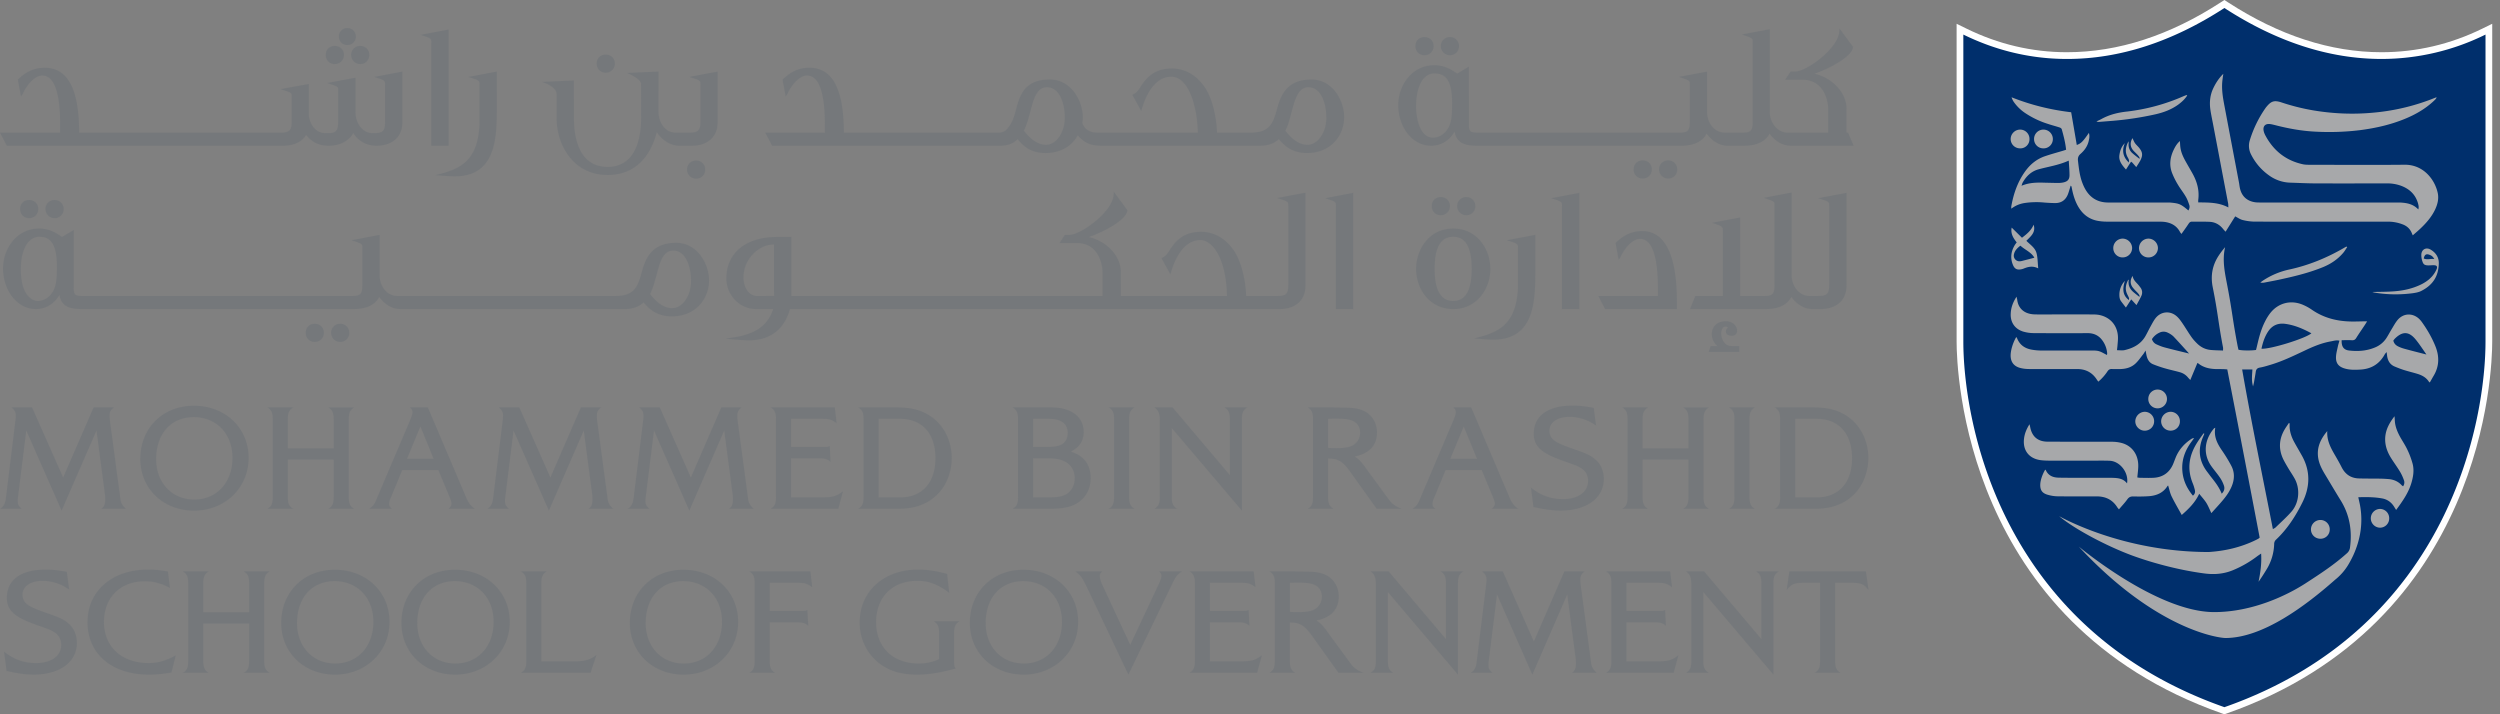
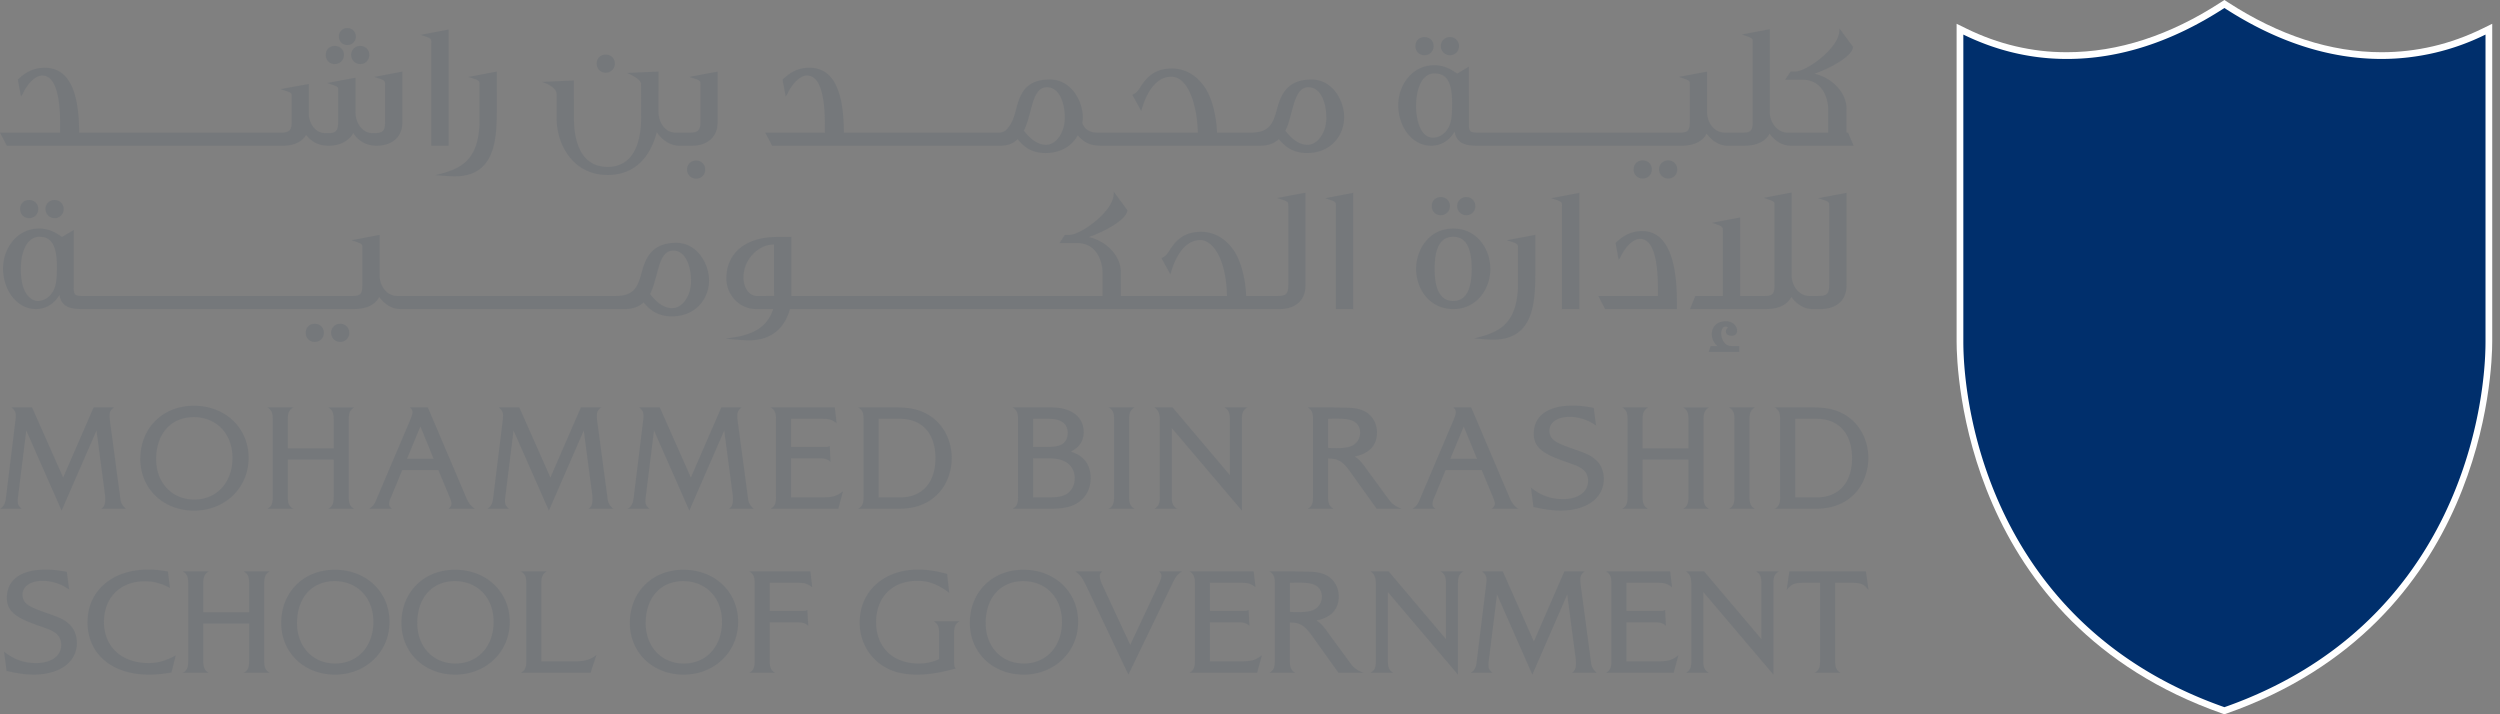
<svg xmlns="http://www.w3.org/2000/svg" width="196" height="56" fill="none">
  <rect width="100%" height="100%" fill="#808080" stroke="none" />
  <g clip-path="url(#a)">
    <path d="M174.219 55.938c-20.236-7.105-20.821-26.919-20.821-29.155V1.863l.761.374c2.509 1.233 5.162 1.857 7.887 1.857 4.018 0 8.064-1.314 12.059-3.908l.288-.186.287.186c3.997 2.594 8.044 3.908 12.029 3.908 2.748 0 5.414-.624 7.922-1.857l.76-.373v24.92c0 2.235-.584 22.05-20.821 29.154l-.175.062-.176-.062Z" fill="#fff" />
    <path d="M194.864 26.783V2.71a18.409 18.409 0 0 1-8.155 1.912c-4.089 0-8.225-1.339-12.316-3.994-4.089 2.655-8.225 3.994-12.315 3.994-3.266.006-6.017-.863-8.152-1.912v24.074c0 5.743 2.522 22.358 20.468 28.659 17.948-6.301 20.47-22.916 20.47-28.659Z" fill="#002F6C" />
-     <path d="M165.971 27.457c.228 0 .421.032.594-.007.67-.155 1.255-.457 1.62-1.07.149-.256.275-.53.418-.786.125-.224.242-.458.396-.654.422-.53 1.13-.595 1.639-.157.17.144.305.33.434.516.25.361.471.743.724 1.103.134.193.293.37.463.534.295.288.652.465 1.066.501.313.03.629.03.961.046 0-.104.012-.17 0-.235-.385-2.012-.402-2.721-.807-4.725-.182-.908-.033-1.727.473-2.493.149-.225.313-.442.498-.653-.247 1.042-.013 2.046.177 3.05.381 1.98.411 2.656.791 4.638.022.12.052.237.075.35.229.072.976.084 1.379.022.033-.131.07-.277.103-.422.146-.621.308-1.233.599-1.802a4.02 4.02 0 0 1 .403-.653c.636-.82 1.638-1.072 2.591-.656.244.105.48.237.699.39.92.633 1.95.89 3.051.912.334.007.677-.008 1.015-.013h.249c-.087.141-.154.252-.226.358-.211.317-.429.627-.63.95-.086.141-.187.186-.354.173-.259-.015-.526-.003-.786-.003-.02.503.157.76.589.81.68.077 1.348.036 1.996-.229a1.94 1.94 0 0 0 .919-.741c.154-.238.285-.494.436-.738.139-.229.265-.466.432-.67.442-.546 1.163-.592 1.684-.12.106.1.199.213.278.33.404.571.75 1.177 1.012 1.823.317.785.317 1.56-.123 2.305-.105.176-.201.353-.301.527-.028-.003-.056.004-.062-.006-.208-.35-.537-.533-.904-.647-.362-.111-.732-.198-1.094-.312a8.74 8.74 0 0 1-.719-.273c-.339-.145-.514-.425-.573-.782l-.044-.346c-.067.079-.118.12-.147.177-.421.767-1.068 1.157-1.947 1.198-.4.02-.798.031-1.185-.085-.501-.143-.72-.428-.689-.95.018-.273.095-.541.151-.81.031-.139.077-.277.119-.424-.247-.057-.463.017-.681.057-.734.13-1.415.42-2.083.74-.871.41-1.74.83-2.669 1.103-.264.08-.531.163-.804.21-.208.033-.298.14-.326.332-.039.275-.092.547-.136.818-.018.088-.041.174-.075.323-.142-.472-.07-.883-.051-1.324h-.804c.749 4.303 1.643 8.562 2.409 12.517.098-.06.175-.091.226-.146.419-.408.858-.798 1.238-1.234.604-.702.688-1.791.236-2.594-.154-.277-.336-.537-.498-.81-.136-.23-.272-.46-.391-.7-.379-.8-.333-1.588.119-2.346.097-.165.213-.32.318-.484.024.007.041.012.065.013 0 .117-.006.234.002.35.033.414.175.798.378 1.16.192.349.395.694.59 1.041.671 1.207.635 2.432.037 3.646-.535 1.08-1.182 2.089-2.068 2.924a.456.456 0 0 0-.151.349 4.03 4.03 0 0 1-.622 2.033c-.191.313-.386.62-.604.923.147-.716.254-1.425.203-2.211-.124.087-.214.145-.301.208a8.504 8.504 0 0 1-1.944 1.112c-.717.288-1.449.34-2.207.24-1.81-.237-3.872-.757-5.582-1.378-1.991-.725-4.553-2.07-5.802-3.11.113.044 4.896 2.808 11.728 2.808 1.284-.083 2.514-.367 3.676-.932.077-.036.149-.076.218-.114.029-.016.046-.039.1-.083a2981.14 2981.14 0 0 0-2.54-13.19c-.121-.008-.221-.016-.321-.02-.195-.003-.388-.001-.585-.005-.491-.017-.959-.118-1.354-.434-.031-.023-.07-.037-.082-.043-.182.438-.36.867-.557 1.336-.082-.092-.131-.139-.175-.19a1.236 1.236 0 0 0-.631-.417c-.394-.113-.799-.195-1.19-.31a9.717 9.717 0 0 1-.9-.309c-.317-.12-.464-.386-.536-.702l-.077-.384c-.076.127-.123.213-.179.287-.193.24-.366.5-.584.71-.328.32-.752.445-1.21.456-.225.002-.454.006-.678-.003-.151-.004-.241.053-.328.176a3.74 3.74 0 0 1-.723.815 2.428 2.428 0 0 1-.112-.154c-.36-.566-.881-.837-1.549-.834-.914.002-1.828 0-2.741 0-.393 0-.78.01-1.171-.007a2.47 2.47 0 0 1-.632-.104c-.443-.148-.657-.46-.67-.928-.007-.399.172-1.02.444-1.476.029.047.054.082.072.124.211.515.617.78 1.143.871.262.048.531.067.796.07 1.305.003 2.61-.006 3.912-.003.19 0 .396 0 .578.057.208.065.396.191.607.293.002-.021.025-.081.017-.142a1.985 1.985 0 0 0-.467-1.115c-.283-.32-.643-.458-1.068-.455a387.64 387.64 0 0 1-4.218-.003 3.007 3.007 0 0 1-.817-.116c-.665-.2-1.027-.73-.991-1.417.02-.467.177-.895.457-1.322.02.115.048.181.054.253.072.603.493 1.105 1.349 1.133.583.018 1.171.003 1.754.003.938 0 1.87-.003 2.805.003.172 0 .35.007.519.039.876.177 1.436.836 1.469 1.727.008.202-.015.408-.033.611-.008.134-.026.265-.044.427Zm11.327-.12c.663.064 3.465-.806 3.915-1.207-.653-.355-1.328-.647-2.068-.743-.545-.069-.991.118-1.305.575-.282.41-.431.873-.542 1.375Zm-5.673.38c-.435-.478-.828-.922-1.236-1.35a1.639 1.639 0 0 0-.434-.284.718.718 0 0 0-.653-.003 1.36 1.36 0 0 0-.59.51c.066.196.19.334.362.41.211.097.431.188.66.245.601.16 1.207.304 1.891.472Zm18.608.076c-.29-.41-.544-.81-.839-1.17-.535-.651-1.035-.666-1.634-.075-.045.046-.087.106-.123.157.054.231.2.37.393.461.154.075.321.136.488.18.549.152 1.102.29 1.715.447ZM175.24 16.964c-.254.401-.495.79-.755 1.203-.087-.098-.146-.151-.192-.213-.278-.352-.64-.549-1.084-.564-.452-.02-.903-.006-1.353-.013-.136-.003-.203.066-.27.165-.174.264-.359.52-.56.799-.049-.064-.082-.098-.108-.142-.272-.522-.732-.753-1.294-.809-.164-.013-.329-.01-.493-.01-1.326-.003-2.651.003-3.974-.003a4.02 4.02 0 0 1-.763-.076c-.614-.133-1.076-.483-1.409-1.014-.286-.459-.44-.966-.545-1.491-.013-.06-.021-.122-.039-.182-.005-.014-.025-.025-.061-.06-.024.066-.036.126-.057.188-.051.165-.097.333-.161.496-.186.459-.527.693-1.025.683-.268-.004-.535-.02-.799-.039a6.306 6.306 0 0 0-1.598.039c-.357.06-.688.192-1.015.442 0-.089-.007-.136 0-.18.175-.999.501-1.937 1.104-2.77.407-.558.92-.963 1.573-1.178.439-.149.886-.269 1.325-.401.095-.026.19-.06.295-.095-.056-.555-.192-1.065-.333-1.58-.039-.136-.152-.156-.257-.191-.295-.093-.591-.17-.884-.27a6.91 6.91 0 0 1-1.662-.788 3.4 3.4 0 0 1-.955-.904 1.337 1.337 0 0 1-.185-.38c1.503.6 3.049.982 4.674 1.175.149.862.293 1.712.44 2.566.342-.13.473-.257.95-.949.075.253.025.467-.026.677-.097.388-.329.706-.627.966-.176.151-.228.315-.205.534.065.562.126 1.121.313 1.657.068.185.141.362.235.534.392.718.996 1.091 1.826 1.091h4.559c.143 0 .288-.001.429.016.593.063.724.127 1.297.608.082-.14.118-.286.068-.434-.076-.22-.152-.443-.273-.646-.183-.318-.417-.606-.606-.923a6.046 6.046 0 0 1-.467-.93c-.234-.604-.165-1.203.107-1.787.16-.342.304-.55.506-.724.013.19.016.372.044.55.062.398.241.758.437 1.106.157.278.318.555.472.828.378.659.583 1.354.485 2.118-.009.057-.002.118-.002.209.801.01 1.598-.011 2.363.396-.008-.133-.002-.216-.017-.303-.381-1.99-.755-3.98-1.136-5.972-.082-.453-.183-.903-.254-1.358-.088-.59-.037-1.165.223-1.712.198-.417.447-.799.788-1.134-.023.143-.043.288-.061.433-.1.714.02 1.408.153 2.101.373 1.983.751 3.964 1.126 5.945.03.148.044.303.075.454.135.673.575 1.071 1.263 1.147.143.013.287.012.434.012l10.624.001c.154 0 .31-.001.459.016.45.041.869.16 1.212.527.057-.184.016-.322-.016-.454-.194-.709-.669-1.156-1.345-1.407a3.162 3.162 0 0 0-1.12-.182c-1.874.003-3.757.007-5.635 0-.645-.004-1.292-.039-1.939-.058a2.965 2.965 0 0 1-1.662-.58 4.42 4.42 0 0 1-1.387-1.618 1.459 1.459 0 0 1-.103-1.131 8.987 8.987 0 0 1 1.236-2.53c.018-.025.033-.048.057-.072.372-.462.618-.546 1.181-.362a16.82 16.82 0 0 0 2.442.617c1.618.277 3.242.342 4.878.178a16.78 16.78 0 0 0 4.762-1.17c.018-.01.042-.005.1-.01-.043.059-.069.102-.102.141-.033.04-.072.07-.108.11-.673.636-1.462 1.09-2.314 1.436-1.118.457-2.286.718-3.483.874a19.98 19.98 0 0 1-3.501.119c-1.074-.051-2.12-.243-3.155-.509-.13-.031-.261-.066-.39-.084-.4-.059-.608.178-.511.57.028.109.07.216.124.316.639 1.199 1.604 1.97 2.943 2.264.19.04.388.04.581.04 2.465.003 4.931.021 7.392-.004 1.5-.015 2.376 1.186 2.597 2.201.101.453-.007.894-.203 1.312-.277.584-.696 1.059-1.161 1.5-.182.173-.377.334-.591.523-.036-.081-.056-.126-.074-.17-.144-.36-.408-.583-.766-.707a3.175 3.175 0 0 0-1.087-.196c-3.487.004-6.979.006-10.469-.003a4.01 4.01 0 0 1-.94-.126c-.204-.05-.386-.184-.585-.285Zm-13.05-4.372c-.801.363-1.595.47-2.366.682-.575.157-.971.547-1.256 1.058-.028.056-.041.118-.082.234.645-.275 1.272-.259 1.896-.241.328.006.657.018.986.018.141 0 .287-.013.426-.046.313-.075.457-.24.455-.565 0-.354-.033-.709-.059-1.14Zm.791 30.266c6.114 6.577 11.026 7.161 11.492 7.161 2.938 0 6.307-2.54 8.599-4.567a4.393 4.393 0 0 0 1.061-1.223c.128-.22.249-.448.357-.678.573-1.252.783-2.557.539-3.924-.04-.205-.092-.413-.139-.643.653-.02 1.267-.017 1.873.093.421.076.732.314.951.674.04.068.081.132.143.23.494-.67.953-1.317 1.19-2.097.151-.504.239-1.023.097-1.543a6.418 6.418 0 0 0-.408-1.087c-.155-.332-.363-.643-.545-.962-.211-.38-.381-.772-.429-1.207-.01-.127-.016-.255-.031-.452-.398.515-.667 1.005-.724 1.594-.056.609.126 1.156.442 1.665.226.365.486.712.704 1.078.128.206.228.434.311.664a.509.509 0 0 1-.062.492c-.049-.034-.075-.047-.098-.07-.29-.322-.657-.472-1.089-.5a9.568 9.568 0 0 0-.612-.03c-.554-.009-1.109 0-1.666-.017-.617-.018-1.061-.311-1.347-.867-.156-.31-.328-.613-.503-.914-.349-.596-.678-1.194-.629-1.933-.516.613-.84 1.282-.712 2.104.075.483.299.907.55 1.32.403.667.796 1.337 1.207 2.002.709 1.138.912 2.373.74 3.686a.702.702 0 0 1-.247.472c-.998.888-1.935 1.507-3.228 2.346-1.448.94-4.171 2.263-7.177 2.263-4.496.001-10.597-5.132-10.61-5.13Zm4.659-6.326c.008-.903-.5-1.6-1.325-1.808a3.054 3.054 0 0 0-.76-.09c-1.673-.007-3.347 0-5.019-.007-.769-.003-1.228-.395-1.369-1.143-.011-.06-.029-.12-.055-.222-.238.38-.382.737-.428 1.13-.111.927.4 1.574 1.331 1.688.202.023.41.034.613.034 1.12.004 2.24.003 3.36.003.47 0 .945-.013 1.415.007.807.034 1.508.941 1.357 1.773-.296-.386-.712-.422-1.136-.435-.064-.005-.126-.005-.187-.005-.768 0-1.542.005-2.31 0-.586 0-1.169.005-1.754-.01-.442-.011-.802-.175-.989-.605-.005-.01-.033-.01-.046-.013-.218.372-.362.806-.38 1.122-.023.447.13.704.562.833.252.075.524.123.786.126 1.025.014 2.055.006 3.077.006.686 0 1.238.258 1.608.85.031.049.072.09.133.168.232-.272.459-.51.65-.774.126-.182.262-.244.481-.24.41.01.824.01 1.23-.02.601-.047 1.117-.265 1.452-.804.012-.016.043-.025.046-.03.09.287.144.582.27.845.241.492.521.967.796 1.462.534-.472 1.051-.964 1.369-1.662.206.256.403.47.555.707.154.247.259.522.398.809.288-.32.573-.625.845-.945.296-.343.557-.707.737-1.126.239-.558.263-1.121-.03-1.66a12.143 12.143 0 0 0-.684-1.127c-.382-.549-.693-1.11-.56-1.837-.051.029-.082.038-.1.054-.763.9-.879 2.024-.203 2.971.214.299.46.58.666.885.131.19.238.405.313.626.074.212.038.43-.172.638-.206-.518-.524-.923-.84-1.32-.108-.138-.208-.278-.316-.418-.634-.848-.724-1.758-.306-2.723l.1-.242c-.022-.01-.041-.021-.061-.031-.175.248-.358.492-.519.753-.627.996-.786 2.045-.332 3.16.07.17.124.35.167.53.038.161.013.316-.151.445-.465-.561-.753-1.169-.822-1.871-.087-.87.18-1.637.689-2.33.074-.103.148-.204.225-.305a.327.327 0 0 0-.216.06c-.562.372-.991.856-1.24 1.488-.072.182-.137.366-.216.543-.295.634-.802.972-1.495 1.013-.357.019-.716.006-1.079 0-.067 0-.136-.016-.205-.025.026-.314.072-.608.074-.9Zm16.318-17.203c-.068.04-.143.077-.212.12-1.331.77-2.747 1.35-4.246 1.676a6.049 6.049 0 0 0-2.13.904l-.161.12c.117.03.216.022.313.006.486-.095.968-.18 1.448-.292 1.074-.235 2.135-.504 3.154-.92.63-.257 1.177-.63 1.611-1.151.107-.133.19-.28.285-.42a1.064 1.064 0 0 1-.062-.043ZM171.419 7.454a4.097 4.097 0 0 0-.229.087 15.407 15.407 0 0 1-4.402 1.201c-.727.078-1.41.24-2.045.594-.123.069-.251.122-.38.18.082.04.152.047.213.04l1.135-.09a24.901 24.901 0 0 0 3.28-.505c.658-.15 1.277-.384 1.822-.788.254-.193.485-.405.667-.691-.04-.021-.053-.03-.061-.027Zm14.565 15.438c.534-.014 1.084-.008 1.632-.047.775-.05 1.53-.21 2.231-.56.415-.21.777-.49 1.027-.888.064-.1.122-.208.164-.317.066-.17.006-.27-.175-.284-.155-.01-.313.01-.468.01-.292 0-.409-.066-.488-.343a1.447 1.447 0 0 1-.073-.54c.037-.376.374-.552.706-.365.423.238.675.614.663 1.098-.026 1.024-.483 1.709-1.397 2.165-.198.096-.435.138-.663.169-.991.128-1.979.116-2.963-.047-.071-.012-.141-.037-.196-.051Zm4.869-2.583c-.113-.19-.2-.263-.368-.328-.265-.106-.399-.029-.463.282.269.135.554-.003.831.046Zm-32.744-1.307c-.28-.348-.488-.699-.393-1.159l.807.796c.382-.293.722-.567.914-1.024.19.613-.234.914-.57 1.266.311.308.691.55.798.971.093.359.088.744.132 1.19-.435-.226-.799-.127-1.164.024a.937.937 0 0 1-.177.048c-.326.06-.509-.033-.637-.337-.229-.538-.156-1.061.134-1.554.04-.07.092-.133.156-.221Zm.29.258c-.252.194-.444.388-.504.673a.444.444 0 0 0 .445.553c.113-.003.221-.037.331-.067.263-.065.524-.133.822-.215-.241-.435-.726-.608-1.094-.944Zm7.761 3.819c-.003.183.013.364.119.521.117.163.245.32.391.513.148-.225.273-.42.417-.642l.413.449c.133-.25.277-.486.389-.738a.625.625 0 0 0-.087-.651c-.06-.08-.119-.16-.185-.232-.179-.193-.38-.376-.417-.67-.167.256-.205.515-.078.777.058.116.15.214.234.31.092.105.199.195.286.304.072.088.134.19.084.253-.156-.125-.314-.241-.462-.37-.288-.244-.432-.552-.372-.937.002-.008-.015-.02-.031-.046-.197.372-.277.738-.094 1.131.046.102.104.203.145.311.017.04-.004.096-.006.165-.456-.357-.537-.791-.313-1.507a1.55 1.55 0 0 0-.433 1.059Zm.916-10.405c.032.026.074.049.104.083.099.108.195.221.303.345.104-.172.219-.331.31-.502.226-.428.193-.688-.124-1.057-.096-.109-.209-.21-.294-.332-.075-.113-.125-.252-.189-.38-.211.352-.181.704.087.992.117.126.248.238.359.372.074.088.15.197.099.255-.181-.145-.368-.278-.54-.432a.867.867 0 0 1-.305-.77c.005-.039-.004-.079-.012-.17-.239.452-.292.856-.058 1.266a.875.875 0 0 1 .092.2c.013.045-.001.098-.007.2-.483-.465-.547-.959-.314-1.518-.257.252-.367.56-.421.898-.083.48.189.806.511 1.17.137-.217.262-.411.399-.62Zm19.482 27.227a.736.736 0 0 0 .028 1.47.724.724 0 0 0 .727-.748.724.724 0 0 0-.755-.722ZM160.199 10.16a.735.735 0 0 0-.729.751.725.725 0 0 0 .727.721.726.726 0 0 0 .747-.732.74.74 0 0 0-.745-.74Zm10.706 22.849a.732.732 0 0 0-.724-.724.752.752 0 0 0-.747.743.736.736 0 0 0 .747.735.722.722 0 0 0 .724-.755Zm-2.478-1.761a.73.73 0 0 0 .681.765.737.737 0 1 0 .094-1.471.728.728 0 0 0-.775.706Zm.755-11.811a.754.754 0 0 0-.733-.73.753.753 0 0 0-.752.737.736.736 0 0 0 .749.739.738.738 0 0 0 .736-.746Zm-1.048 12.848a.76.76 0 0 0-.727.768c.01.388.349.715.739.713a.734.734 0 0 0 .738-.748.74.74 0 0 0-.75-.733Zm-9.756-22.125a.748.748 0 0 0-.742.746c.005.4.323.72.726.726a.717.717 0 0 0 .75-.727.732.732 0 0 0-.734-.745Zm23.544 30.606a.741.741 0 0 0-.743.74c0 .4.316.72.717.73a.716.716 0 0 0 .755-.72.73.73 0 0 0-.729-.75ZM167.158 19.44a.756.756 0 0 0-.727-.733.74.74 0 0 0-.75.733.726.726 0 0 0 .737.742.737.737 0 0 0 .74-.742Z" fill="#A7A8AA" />
    <path d="M3.566 16.384a.71.71 0 0 0 .719.718.696.696 0 0 0 .705-.718.69.69 0 0 0-.705-.704.696.696 0 0 0-.719.704Zm-1.99 0c0 .416.297.718.706.718.41 0 .718-.309.718-.718 0-.408-.302-.704-.718-.704s-.706.29-.706.704Zm25.101 9.002a.695.695 0 0 0-.718.704.71.71 0 0 0 .718.717.696.696 0 0 0 .706-.717.689.689 0 0 0-.706-.704Zm-2.003 0c-.415 0-.705.29-.705.704 0 .415.296.717.705.717.41 0 .719-.308.719-.717 0-.408-.303-.704-.719-.704ZM0 10.401l.537 1.025h21.646c.849 0 1.49-.3 1.817-.844.482.598 1.021.844 1.844.844.796 0 1.572-.424 1.855-1 .358.619 1.04 1 1.806 1 1.26 0 2.041-.698 2.041-1.824V5.611l-2.204.42.335.108c.512.166.512.22.512.514v2.95c0 .762-.28.837-.965.837-.846 0-1.352-.839-1.352-1.65v-2.7l-2.224.418.326.11c.54.184.54.21.54.448v2.536c0 .802-.317.838-.978.838-.803 0-1.244-.698-1.326-1.385v-2.47l-2.219.403.336.11c.54.18.54.201.54.461v2.004c0 .762-.276.838-.952.838H6.206c-.008-3.424-.89-5.088-2.7-5.088-.977 0-1.583.437-2.092.91l-.018.018.247 1.327.124-.181C2.234 6.379 2.889 5.92 3.3 5.92c.939 0 1.415 1.297 1.415 3.854v.627H0Zm111.676-6.072c.41 0 .719-.309.719-.718 0-.407-.302-.703-.719-.703-.415 0-.705.289-.705.703 0 .416.296.718.705.718ZM43.637 7.376v1.867c0 1.132.365 2.245 1.003 3.053.734.931 1.768 1.423 2.99 1.423 1.951 0 3.286-1.162 3.864-3.364.323.537 1.014 1.071 1.748 1.071h.989c1.25 0 2.028-.699 2.028-1.824v-3.99l-2.224.418.342.11c.538.17.538.229.538.513v2.91c0 .785-.313.827-.911.838h-1.03c-.85 0-1.33-.826-1.348-1.602V5.61l-2.476.108.185.08c.257.112.923.469.923.777.004.051.007 1.903.007 2.666 0 1.436-.342 3.843-2.635 3.843-2.293 0-2.636-2.408-2.636-3.843V6.31l-2.514.11.226.08c.01.003.93.335.93.877Zm3.85-1.676c.41 0 .718-.308.718-.716s-.302-.704-.718-.704-.706.289-.706.704.297.717.706.717Zm66.192-1.371a.696.696 0 0 0 .706-.718.69.69 0 0 0-.706-.703.695.695 0 0 0-.718.703.71.71 0 0 0 .718.718ZM27.233 3.53a.65.65 0 0 0 .666-.664.65.65 0 0 0-.666-.664.643.643 0 0 0-.665.664c0 .385.28.664.665.664Zm-.989 1.493c.41 0 .72-.309.72-.718 0-.407-.303-.703-.72-.703-.415 0-.705.289-.705.703 0 .416.297.718.705.718Zm8.411 8.572-.507.135.523.042c.443.036.77.054.97.054 3.054 0 3.31-2.641 3.31-5.116V5.612l-2.237.419.342.109c.538.17.538.23.538.514v3.052c-.111 2.612-1.207 3.424-2.939 3.889ZM27.53 4.306a.71.71 0 0 0 .718.717.696.696 0 0 0 .705-.717.689.689 0 0 0-.705-.704.695.695 0 0 0-.719.704Z" fill="#75787B" />
    <path d="M33.815 3.343v8.083h1.357V2.314l-2.2.419.33.11c.513.17.513.227.513.5Zm82.259 19.91c.489-.576.769-1.365.769-2.165 0-1.537-1.019-3.17-2.91-3.17-1.889 0-2.91 1.633-2.91 3.17 0 1.524 1.02 3.143 2.91 3.143a2.726 2.726 0 0 0 2.141-.979Zm-2.14-4.688c.973 0 1.446.825 1.446 2.523 0 1.665-.486 2.509-1.446 2.509-.968 0-1.459-.844-1.459-2.51 0-1.697.477-2.522 1.459-2.522Zm8.012-2.918c.512.17.512.228.512.501v8.083h1.358V15.12l-2.201.42.331.108Zm-3.474 3.297c.539.171.539.23.539.514v3.052c-.112 2.612-1.208 3.424-2.94 3.89l-.505.134.522.043c.445.035.771.053.969.053 3.055 0 3.311-2.64 3.311-5.116v-3.098l-2.238.42.342.108Zm-6.222-2.788c0 .416.297.717.705.717.41 0 .719-.308.719-.717 0-.407-.302-.704-.719-.704-.415 0-.705.29-.705.704Zm16.518 1.961c-.978 0-1.584.438-2.092.911l-.019.018.247 1.326.124-.18c.467-1.008 1.123-1.467 1.534-1.467.939 0 1.415 1.296 1.415 3.853v.628h-4.672l.536 1.025h5.627v-.628c0-3.589-.934-5.486-2.7-5.486Zm14.117-2.469c.524.166.524.217.524.5v6.22c0 .762-.279.838-.965.838h-.561c-.877 0-1.419-.837-1.419-1.611v-6.503l-2.189.417.318.111c.527.185.527.22.527.448v6.34c0 .765-.279.798-.911.798h-1.781v-6.159l-2.203.417.318.112c.528.183.528.253.528.514v5.115h-2.16l-.415 1.026h5.953c.983 0 1.67-.327 1.994-.949.449.613 1.034.949 1.654.949h.628c1.259 0 2.041-.699 2.041-1.823v-7.29l-2.224.422.343.108Zm-89.886 3.389c-1.926.014-2.4 1.207-2.719 2.426-.305 1.084-.596 1.743-2.064 1.743H31.17c-.88 0-1.407-.82-1.407-1.611v-3.179l-2.203.416.32.111c.527.185.527.22.527.448v3.017c0 .765-.28.798-.912.798H6.39l-.049-.004c-.398-.033-.562-.047-.562-.621v-4.552l-.913.547-.178-.116c-.313-.203-.837-.543-1.619-.543-1.771 0-2.83 1.592-2.83 3.13 0 1.756 1.144 3.184 2.55 3.184 1.103 0 1.658-.733 1.871-1.113.152 1.003.964 1.102 1.723 1.113h21.353c.691 0 1.588-.167 1.994-.948.45.612 1.034.948 1.654.948h17.582c.62 0 1.121-.174 1.491-.518.39.448.981 1.091 2.21 1.091 1.919 0 2.923-1.42 2.923-2.823a3.35 3.35 0 0 0-.656-1.941c-.344-.457-.96-1.003-1.934-1.003Zm-1.625 2.873c.032-.111.062-.221.097-.333.244-.95.497-1.932 1.302-1.932h.05c.936.038 1.355 1.234 1.355 2.402 0 1.144-.674 2.11-1.472 2.11-.79 0-1.33-.621-1.651-.99l-.086-.116c.191-.377.298-.756.401-1.124l.004-.017ZM3.068 18.565c.688 0 1.392.274 1.392 2.31 0 .686-.024 1.19-.143 1.586-.205.68-.75 1.136-1.356 1.136-.492 0-1.326-.52-1.326-2.47 0-1.891.772-2.562 1.433-2.562Zm127.721-5.989a.696.696 0 0 0-.719.704.71.71 0 0 0 .719.717.695.695 0 0 0 .705-.717.689.689 0 0 0-.705-.704Zm-30.325 3.058c.538.171.538.228.538.5v6.233c0 .763-.264.838-.911.838h-2.393c-.036-1.253-.383-2.73-.982-3.59-.655-.943-1.544-1.441-2.567-1.441-1.375 0-2.018.738-2.509 1.534-.189.29-.312.39-.5.49l-.081.043.696 1.27.062-.208c.28-.927.95-2.482 2.292-2.482.926 0 2.024 1.383 2.086 4.384h-8.32V21.33c0-1.24-1.089-2.418-2.509-2.746 1.273-.444 2.949-1.366 3.017-2.072l.003-.034-1.06-1.438-.019.244c-.101 1.355-2.59 3.129-3.45 3.129h-.37l-.426.647h1.397c1.567 0 1.98 1.51 1.98 2.31v1.835H62.045v-4.627h-1.106c-2.612 0-3.993 1.365-3.993 3.244 0 1.328 1.047 2.41 2.333 2.41h1.339c-.48 1.474-1.634 1.916-2.7 2.152l-1.038.172.724.061c.495.041.917.067 1.103.067 1.666 0 2.78-.847 3.225-2.453h38.388c1.251 0 2.028-.698 2.028-1.823v-7.302l-2.224.42.341.108Zm-39.835 3.538h.056v3.71c0 .056.002.104.003.148.002.062.004.116 0 .172l-1.315.004c-.713 0-1.085-.736-1.085-1.464 0-1.427 1.206-2.57 2.341-2.57Zm43.592-3.525c.513.17.513.228.513.501v8.083h1.357V15.12l-2.2.42.33.108Zm-49.639-3.06a.695.695 0 0 0-.719.704.71.71 0 0 0 .719.716.695.695 0 0 0 .705-.716.689.689 0 0 0-.705-.704Zm73.496.693c0 .415.297.717.706.717a.702.702 0 0 0 .718-.717c0-.408-.302-.704-.718-.704s-.706.29-.706.704Zm-25.272-7.047c-1.925.013-2.399 1.206-2.719 2.425-.305 1.084-.596 1.743-2.064 1.743h-2.609c-.035-1.253-.383-2.731-.981-3.591-.656-.942-1.544-1.44-2.568-1.44-1.375 0-2.018.737-2.507 1.533-.19.291-.314.39-.502.49l-.08.043.695 1.27.062-.208c.28-.927.95-2.482 2.292-2.482 1.38 0 2.04 2.352 2.085 4.384h-7.854c-.618 0-1.012-.246-1.203-.753.025-.144.037-.302.037-.472 0-1.233-.895-2.942-2.576-2.942-2.051 0-2.384 1.288-2.706 2.534-.177.677-.404 1.112-.759 1.454-.131.11-.323.15-.44.175l-12.25.004c-.008-3.423-.891-5.088-2.7-5.088-.978 0-1.583.438-2.092.911l-.018.017.247 1.327.124-.18c.467-1.008 1.123-1.467 1.534-1.467.94 0 1.415 1.296 1.415 3.853v.628h-4.673l.536 1.025h17.854c.611 0 1.032-.154 1.397-.513.464.569 1.056 1.086 2.184 1.086 1.132 0 2.05-.505 2.53-1.39.487.58 1.021.817 1.826.817h12.448c.62 0 1.121-.174 1.491-.517.359.425.956 1.09 2.211 1.09 1.91 0 2.91-1.42 2.91-2.823a3.36 3.36 0 0 0-.649-1.94c-.342-.457-.953-1.003-1.928-1.003Zm-1.611 2.795.068-.255c.268-.994.522-1.932 1.316-1.932h.049c.937.038 1.356 1.234 1.356 2.402 0 1.143-.674 2.11-1.472 2.11-.792 0-1.331-.623-1.651-.992l-.087-.114c.206-.406.313-.812.417-1.204l.004-.015ZM80.72 8.95l.024-.092.029-.087c.243-.95.496-1.93 1.301-1.93h.05c.937.037 1.356 1.233 1.356 2.401 0 1.144-.675 2.11-1.473 2.11-.83 0-1.439-.744-1.695-1.056a.355.355 0 0 0-.037-.059c.22-.436.334-.869.445-1.287Zm34.241 6.502a.696.696 0 0 0-.719.704.71.71 0 0 0 .719.717.695.695 0 0 0 .705-.717.69.69 0 0 0-.705-.704Zm-2.788-4.026c1.104 0 1.658-.733 1.872-1.113.152 1.003.964 1.102 1.722 1.113h16.041c.691 0 1.588-.167 1.994-.948.449.612 1.034.948 1.654.948h1.283c.983 0 1.67-.327 1.993-.948.45.612 1.039.948 1.667.948h4.925l-.433-1.025h-.124V8.526c0-1.24-1.089-2.418-2.509-2.746 1.273-.444 2.948-1.366 3.016-2.072l.003-.035-1.06-1.436-.018.243c-.102 1.355-2.59 3.129-3.451 3.129h-.369l-.427.647h1.397c.647 0 1.177.273 1.532.79.281.41.448.977.448 1.52V10.4h-3.158c-.876 0-1.419-.836-1.419-1.611V2.287l-2.19.418.319.11c.528.185.528.22.528.448v6.34c0 .765-.28.798-.912.798h-1.256c-.88 0-1.406-.82-1.406-1.611V5.611l-2.203.416.319.111c.527.185.527.22.527.448v3.017c0 .766-.28.798-.912.798h-15.792l-.049-.004c-.398-.033-.563-.046-.563-.62V5.222l-.912.547a27.485 27.485 0 0 0-.176-.113c-.313-.204-.837-.544-1.621-.544-1.772 0-2.83 1.591-2.83 3.13.001 1.755 1.144 3.183 2.55 3.183Zm.281-5.666c.688 0 1.392.274 1.392 2.31 0 .685-.024 1.19-.143 1.586-.206.68-.75 1.136-1.357 1.136-1.046 0-1.325-1.552-1.325-2.47 0-1.181.375-2.562 1.433-2.562Zm23.276 21.37h.632v.46h-2.405l.165-.46h.516a1.275 1.275 0 0 1-.438-.919c0-.636.463-1.028 1.1-1.028.497 0 .885.323.885.737 0 .268-.149.404-.444.404-.215 0-.432-.116-.432-.337 0-.116.065-.231.168-.305a.292.292 0 0 0-.204-.078c-.214 0-.33.28-.33.543 0 .42.264.982.787.982ZM.472 38.973 1.2 33.05c.024-.132.036-.358.036-.465 0-.274-.072-.417-.334-.644h1.612l2.437 5.494 2.388-5.494h1.589c-.275.226-.335.357-.335.68 0 .106 0 .178.024.357l.789 5.887c.047.405.071.5.155.644.06.118.131.202.31.38H7.948c.227-.178.299-.357.299-.703 0-.119 0-.262-.012-.357l-.669-5.077-2.735 6.28-2.771-6.28-.657 5.291c-.012.06-.012.155-.012.227 0 .262.048.369.299.62H.006c.298-.191.406-.406.466-.918Zm14.732-7.163c2.46 0 4.288 1.74 4.288 4.089 0 2.347-1.851 4.135-4.276 4.135S11 38.306 11 35.982c0-2.42 1.755-4.171 4.204-4.171Zm.036 7.353c1.756 0 2.986-1.346 2.986-3.265 0-1.883-1.242-3.194-3.045-3.194-1.768 0-2.939 1.3-2.939 3.29 0 1.859 1.242 3.17 2.998 3.17Zm6.143-.178v-6.126c0-.5-.096-.715-.418-.917h2.018c-.31.202-.418.417-.418.917v2.288h3.595V32.86c0-.5-.096-.715-.418-.917h2.019c-.311.202-.418.417-.418.917v6.126c0 .488.107.715.418.905h-2.019c.322-.19.418-.417.418-.905V36.03h-3.595v2.956c0 .488.108.715.418.905h-2.018c.322-.19.418-.417.418-.905Zm8.064.321 2.735-6.434c.096-.239.156-.43.156-.56 0-.132-.06-.239-.191-.37h1.397l2.986 7.019c.095.227.155.334.239.465.12.179.19.25.454.465h-2.055c.167-.167.227-.263.227-.417 0-.108-.048-.263-.131-.465l-.896-2.157h-2.83l-.944 2.276a1 1 0 0 0-.084.381c0 .143.048.239.215.381h-1.78c.275-.19.383-.322.502-.584Zm4.55-3.336-1.038-2.538-1.051 2.538h2.09Zm4.676 3.003.729-5.922c.024-.132.036-.358.036-.465 0-.274-.072-.417-.335-.644h1.613l2.436 5.494 2.389-5.494h1.588c-.274.226-.334.357-.334.68 0 .106 0 .178.024.357l.788 5.887c.048.405.072.5.155.644.06.118.132.202.31.38H46.15c.227-.178.299-.357.299-.703 0-.119 0-.262-.012-.357l-.67-5.077-2.734 6.28-2.772-6.28-.656 5.291c-.012.06-.012.155-.012.227 0 .262.047.369.298.62h-1.684c.299-.191.407-.406.466-.918Zm11.012 0 .729-5.922a3.44 3.44 0 0 0 .035-.465c0-.274-.071-.417-.334-.644h1.612l2.437 5.494 2.388-5.494h1.589c-.275.226-.334.357-.334.68 0 .106 0 .178.023.357l.789 5.887c.048.405.072.5.155.644.06.118.132.202.31.38h-1.922c.227-.178.298-.357.298-.703 0-.119 0-.262-.012-.357l-.669-5.077-2.735 6.28-2.77-6.28-.658 5.291c-.012.06-.012.155-.012.227 0 .262.048.369.299.62h-1.684c.299-.191.406-.406.466-.918Zm14.616.024c.944 0 1.242-.072 1.72-.43l.072-.059-.37 1.383H60.42c.322-.19.418-.417.418-.906v-6.126c0-.5-.096-.715-.418-.917h5.028l.144 1.24-.049-.037c-.37-.262-.549-.31-1.122-.31h-2.4v2.205h2.412c.418 0 .477 0 .62-.071l.06 1.239c-.167-.143-.239-.179-.358-.214-.12-.048-.322-.06-.692-.06H62.02v3.063h2.281Zm3.401-.012v-6.126c0-.5-.096-.715-.418-.917h3.057c.956 0 1.672.155 2.305.5 1.218.644 1.97 1.978 1.97 3.468 0 .906-.298 1.824-.8 2.48a3.69 3.69 0 0 1-.979.893c-.717.429-1.445.607-2.496.607h-3.058c.323-.19.419-.417.419-.905Zm2.866.012c1.732 0 2.771-1.156 2.771-3.075 0-1.93-1.039-3.086-2.77-3.086h-1.685v6.16h1.684Zm9.245-.012v-6.126c0-.5-.096-.715-.419-.917h3.046c1.565 0 2.52.739 2.52 1.942a1.6 1.6 0 0 1-.453 1.144c-.12.108-.216.179-.538.381.478.18.645.263.908.5.406.358.633.919.633 1.562 0 .763-.31 1.418-.872 1.847-.55.417-1.195.572-2.425.572h-2.819c.323-.19.419-.417.419-.905Zm1.982-3.945c.8 0 1.052-.023 1.374-.166.346-.155.538-.489.538-.93 0-.727-.502-1.108-1.482-1.108h-1.23v2.204h.8Zm.132 3.957c.609 0 .943-.012 1.23-.084.68-.143 1.099-.69 1.099-1.418 0-.5-.191-.906-.573-1.191-.359-.263-.8-.37-1.589-.37h-1.098v3.063h.93Zm5.417-.012v-6.126c0-.5-.096-.715-.418-.917h2.018c-.31.202-.418.417-.418.917v6.126c0 .488.108.715.418.905h-2.018c.322-.19.418-.417.418-.905Zm3.582 0v-6.066c0-.5-.12-.774-.418-.977h1.422l4.49 5.303v-4.386c0-.5-.096-.715-.418-.917h1.78c-.31.202-.418.417-.418.917v7.174l-5.494-6.47v5.422c0 .488.107.715.418.905h-1.78c.322-.19.418-.417.418-.905Zm12.015 0v-6.126c0-.5-.095-.715-.418-.917h1.935c.144 0 .371.012.681.012.824.011 1.111.035 1.517.154.788.239 1.301.942 1.301 1.8 0 1.001-.597 1.644-1.743 1.883.155.107.215.143.311.238.071.06.143.143.25.263.072.095.144.178.203.262.012.023.06.083.144.202l1.564 2.134.143.19c.18.25.287.37.443.477.143.119.227.166.621.334h-1.959l-2.078-2.908c-.299-.417-.55-.68-.812-.834-.263-.143-.442-.191-.92-.203v3.039c0 .489.108.715.418.906h-2.019c.323-.19.418-.418.418-.906Zm1.816-3.849c.394 0 .645-.024.884-.072.597-.107.991-.56.991-1.144 0-.345-.144-.643-.383-.81-.286-.214-.68-.286-1.469-.286-.167 0-.31 0-.657.012v2.276c.312.024.443.024.634.024Zm6.49 4.17 2.734-6.434c.096-.239.155-.43.155-.56 0-.132-.059-.239-.191-.37h1.398l2.986 7.019c.096.227.155.334.239.465.119.179.191.25.454.465h-2.055c.168-.167.227-.263.227-.417 0-.108-.048-.263-.132-.465l-.895-2.157h-2.83l-.944 2.276a1 1 0 0 0-.084.381c0 .143.048.239.215.381h-1.78c.276-.19.383-.322.503-.584Zm4.55-3.336-1.039-2.538-1.051 2.538h2.09Zm4.232 2.264c.813.631 1.553.894 2.521.894 1.182 0 1.958-.56 1.958-1.43 0-.394-.179-.751-.489-.954a2.583 2.583 0 0 0-.657-.322 44.18 44.18 0 0 0-.765-.273c-.8-.299-1.099-.43-1.469-.656-.597-.37-.883-.834-.883-1.478 0-1.406 1.098-2.216 3.033-2.216.466 0 .836.035 1.481.143l.191.036.179 1.382c-.358-.226-.501-.31-.728-.405a3.678 3.678 0 0 0-1.338-.274c-.967 0-1.588.428-1.588 1.096 0 .239.095.477.239.632.262.262.609.428 1.6.774 1.099.381 1.386.512 1.768.846.418.346.657.906.657 1.513 0 1.502-1.338 2.49-3.392 2.49-.622 0-1.279-.094-2.126-.285l-.192-1.513Zm7.57.751v-6.126c0-.5-.095-.715-.417-.917h2.018c-.311.202-.419.417-.419.917v2.288h3.595V32.86c0-.5-.095-.715-.417-.917h2.018c-.311.202-.418.417-.418.917v6.126c0 .488.107.715.418.905h-2.018c.322-.19.417-.417.417-.905V36.03h-3.595v2.956c0 .488.108.715.419.905h-2.018c.322-.19.417-.417.417-.905Zm8.379 0v-6.126c0-.5-.095-.715-.417-.917h2.017c-.31.202-.417.417-.417.917v6.126c0 .488.107.715.417.905h-2.017c.322-.19.417-.417.417-.905Zm3.585 0v-6.126c0-.5-.096-.715-.418-.917h3.057c.956 0 1.672.155 2.306.5 1.218.644 1.97 1.978 1.97 3.468 0 .906-.299 1.824-.8 2.48a3.7 3.7 0 0 1-.98.893c-.716.429-1.445.607-2.496.607h-3.057c.322-.19.418-.417.418-.905Zm2.866.012c1.732 0 2.771-1.156 2.771-3.075 0-1.93-1.039-3.086-2.771-3.086h-1.684v6.16h1.684ZM.32 51.091c.813.631 1.553.893 2.52.893 1.183 0 1.96-.56 1.96-1.43 0-.393-.18-.75-.49-.953a2.587 2.587 0 0 0-.657-.322 41.55 41.55 0 0 0-.765-.274c-.8-.298-1.099-.429-1.47-.655-.596-.37-.883-.834-.883-1.478 0-1.406 1.099-2.216 3.034-2.216.465 0 .836.035 1.48.142l.192.037.179 1.382c-.358-.226-.502-.31-.729-.405a3.683 3.683 0 0 0-1.337-.274c-.968 0-1.589.429-1.589 1.096 0 .239.096.477.24.632.262.262.608.428 1.6.774 1.099.381 1.385.512 1.767.846.418.345.657.906.657 1.513 0 1.502-1.338 2.49-3.392 2.49-.62 0-1.278-.095-2.126-.285l-.19-1.513Zm13.003-4.994c-.37-.19-.513-.262-.764-.333a3.727 3.727 0 0 0-1.218-.19c-1.912 0-3.19 1.274-3.19 3.193 0 1.942 1.398 3.217 3.5 3.217.717 0 1.314-.166 2.126-.596l-.334 1.335a9.52 9.52 0 0 1-1.78.167c-2.89 0-4.802-1.633-4.802-4.1 0-2.466 1.923-4.135 4.766-4.135.502 0 .884.036 1.54.155l.156 1.287Zm1.433 5.745v-6.126c0-.5-.096-.715-.418-.917h2.018c-.31.202-.418.417-.418.917v2.288h3.595v-2.288c0-.5-.096-.715-.418-.917h2.019c-.31.202-.418.417-.418.917v6.126c0 .488.107.715.418.905h-2.019c.323-.19.418-.417.418-.905v-2.956h-3.595v2.956c0 .488.108.715.418.905h-2.018c.322-.19.418-.417.418-.905Zm11.495-7.174c2.46 0 4.288 1.74 4.288 4.087 0 2.348-1.852 4.136-4.276 4.136-2.424 0-4.216-1.728-4.216-4.052 0-2.42 1.755-4.171 4.204-4.171Zm.035 7.352c1.756 0 2.986-1.346 2.986-3.265 0-1.883-1.242-3.194-3.045-3.194-1.768 0-2.939 1.3-2.939 3.29 0 1.858 1.243 3.17 2.998 3.17Zm9.391-7.352c2.46 0 4.288 1.74 4.288 4.087 0 2.348-1.852 4.136-4.276 4.136-2.425 0-4.216-1.728-4.216-4.052 0-2.42 1.755-4.171 4.204-4.171Zm.036 7.352c1.755 0 2.986-1.346 2.986-3.265 0-1.883-1.242-3.194-3.046-3.194-1.767 0-2.938 1.3-2.938 3.29 0 1.858 1.242 3.17 2.998 3.17Zm5.547-.178v-6.126c0-.5-.096-.715-.418-.917h2.018c-.31.202-.418.417-.418.917v6.137h2.759c.43-.023.633-.047.872-.13a2 2 0 0 0 .693-.382l-.466 1.406h-5.458c.322-.19.418-.417.418-.905Zm12.323-7.174c2.46 0 4.288 1.74 4.288 4.087 0 2.348-1.851 4.136-4.276 4.136s-4.216-1.728-4.216-4.052c0-2.42 1.756-4.171 4.204-4.171Zm.036 7.352c1.756 0 2.986-1.346 2.986-3.265 0-1.883-1.243-3.194-3.046-3.194-1.768 0-2.938 1.3-2.938 3.29 0 1.858 1.242 3.17 2.998 3.17Zm5.545-.178v-6.126c0-.5-.095-.715-.418-.917h4.79l.143 1.239-.048-.036c-.37-.262-.55-.31-1.123-.31h-2.161v2.205h2.328c.419 0 .49 0 .622-.071l.071 1.239c-.179-.143-.25-.179-.358-.214-.131-.048-.322-.06-.693-.06h-1.97v3.05c0 .489.107.716.418.906h-2.019c.323-.19.418-.417.418-.905ZM71.89 52.89c-1.29 0-2.222-.298-3.022-.941-.944-.763-1.47-1.895-1.47-3.146 0-2.443 1.888-4.147 4.575-4.147.31 0 .621.024.944.06.394.059.62.095 1.337.273l.167 1.49c-.908-.68-1.624-.941-2.508-.941-1.947 0-3.225 1.275-3.225 3.24 0 1.967 1.314 3.242 3.344 3.242.574 0 1.075-.107 1.589-.346v-2.05c0-.5-.096-.714-.418-.917h2.018c-.31.203-.418.417-.418.918v2.264c0 .286.024.393.12.524-1.218.334-2.114.477-3.034.477Zm8.35-8.222c2.46 0 4.287 1.74 4.287 4.087 0 2.348-1.851 4.136-4.276 4.136s-4.216-1.728-4.216-4.052c0-2.42 1.756-4.171 4.204-4.171Zm.035 7.352c1.756 0 2.986-1.346 2.986-3.265 0-1.883-1.242-3.194-3.046-3.194-1.767 0-2.938 1.3-2.938 3.29 0 1.858 1.242 3.17 2.998 3.17Zm4.955-5.946c-.155-.322-.25-.5-.346-.668-.143-.238-.299-.405-.573-.607h2.114c-.168.143-.203.214-.203.381 0 .131.083.429.203.679l2.185 4.695 2.258-4.802c.119-.251.19-.489.19-.608 0-.131-.059-.227-.19-.346h1.791c-.286.214-.37.298-.477.453-.084.131-.18.31-.395.763l-3.32 6.876-3.237-6.816Zm11.911 5.779c.944 0 1.243-.071 1.72-.429l.072-.06-.37 1.383H93.26c.322-.19.417-.417.417-.905v-6.126c0-.5-.095-.715-.417-.917h5.028l.144 1.239-.048-.036c-.37-.262-.55-.31-1.123-.31H94.86v2.205h2.413c.418 0 .478 0 .62-.071l.06 1.239c-.167-.143-.238-.179-.358-.214-.12-.048-.322-.06-.692-.06H94.86v3.063h2.281Zm2.802-.011v-6.126c0-.5-.096-.715-.418-.917h1.935c.143 0 .37.011.681.011.824.012 1.11.036 1.516.155.788.239 1.302.942 1.302 1.8 0 1.001-.597 1.644-1.743 1.883.155.107.215.143.31.238.071.06.143.143.251.262.071.096.143.179.203.263.012.023.059.083.143.202l1.565 2.134.143.19c.179.25.287.37.442.477.144.119.227.166.621.334h-1.958l-2.078-2.908c-.299-.417-.55-.68-.813-.834-.262-.144-.442-.191-.919-.203v3.039c0 .488.107.715.417.906h-2.018c.323-.191.418-.418.418-.906Zm1.816-3.85c.394 0 .645-.023.884-.071.597-.107.991-.56.991-1.144 0-.346-.143-.644-.383-.81-.286-.215-.68-.286-1.468-.286-.168 0-.311 0-.657.011v2.276c.31.024.442.024.633.024Zm6.108 3.85v-6.066c0-.5-.119-.775-.418-.977h1.422l4.49 5.303v-4.386c0-.5-.095-.715-.418-.917h1.78c-.31.202-.418.417-.418.917v7.174l-5.494-6.47v5.422c0 .488.107.715.418.906h-1.78c.322-.191.418-.418.418-.906Zm7.91-.012.728-5.923c.024-.131.037-.357.037-.464 0-.275-.072-.418-.335-.644h1.612l2.437 5.493 2.388-5.493h1.589c-.275.226-.335.357-.335.679 0 .107 0 .178.024.357l.788 5.887c.048.406.072.5.155.644.06.12.132.203.311.381h-1.923c.227-.178.299-.357.299-.703 0-.119 0-.262-.012-.357l-.669-5.077-2.735 6.28-2.771-6.28-.657 5.291c-.012.06-.012.155-.012.226 0 .262.048.37.299.62h-1.684c.299-.19.406-.405.466-.917Zm14.019.023c.943 0 1.242-.071 1.72-.429l.071-.06-.37 1.383h-5.303c.323-.19.418-.417.418-.905v-6.126c0-.5-.095-.715-.418-.917h5.028l.144 1.239-.048-.036c-.37-.262-.55-.31-1.123-.31h-2.4v2.205h2.412c.418 0 .477 0 .621-.071l.06 1.239c-.167-.143-.239-.179-.359-.214-.119-.048-.322-.06-.692-.06h-2.042v3.063h2.281Zm2.804-.011v-6.066c0-.5-.12-.775-.418-.977h1.421l4.491 5.303v-4.386c0-.5-.096-.715-.418-.917h1.78c-.311.202-.419.417-.419.917v7.174l-5.494-6.47v5.422c0 .488.108.715.418.906h-1.779c.322-.191.418-.418.418-.906Zm10.094 0v-6.15h-1.302c-.705 0-.932.096-1.314.56l.203-1.453h6.008l.203 1.453c-.203-.25-.299-.333-.454-.417-.203-.107-.454-.143-.86-.143h-1.302v6.15c0 .488.108.715.418.905h-2.018c.322-.19.418-.417.418-.905Z" fill="#75787B" />
  </g>
  <defs>
    <clipPath id="a">
      <path fill="#fff" d="M0 0h195.391v56H0z" />
    </clipPath>
  </defs>
</svg>